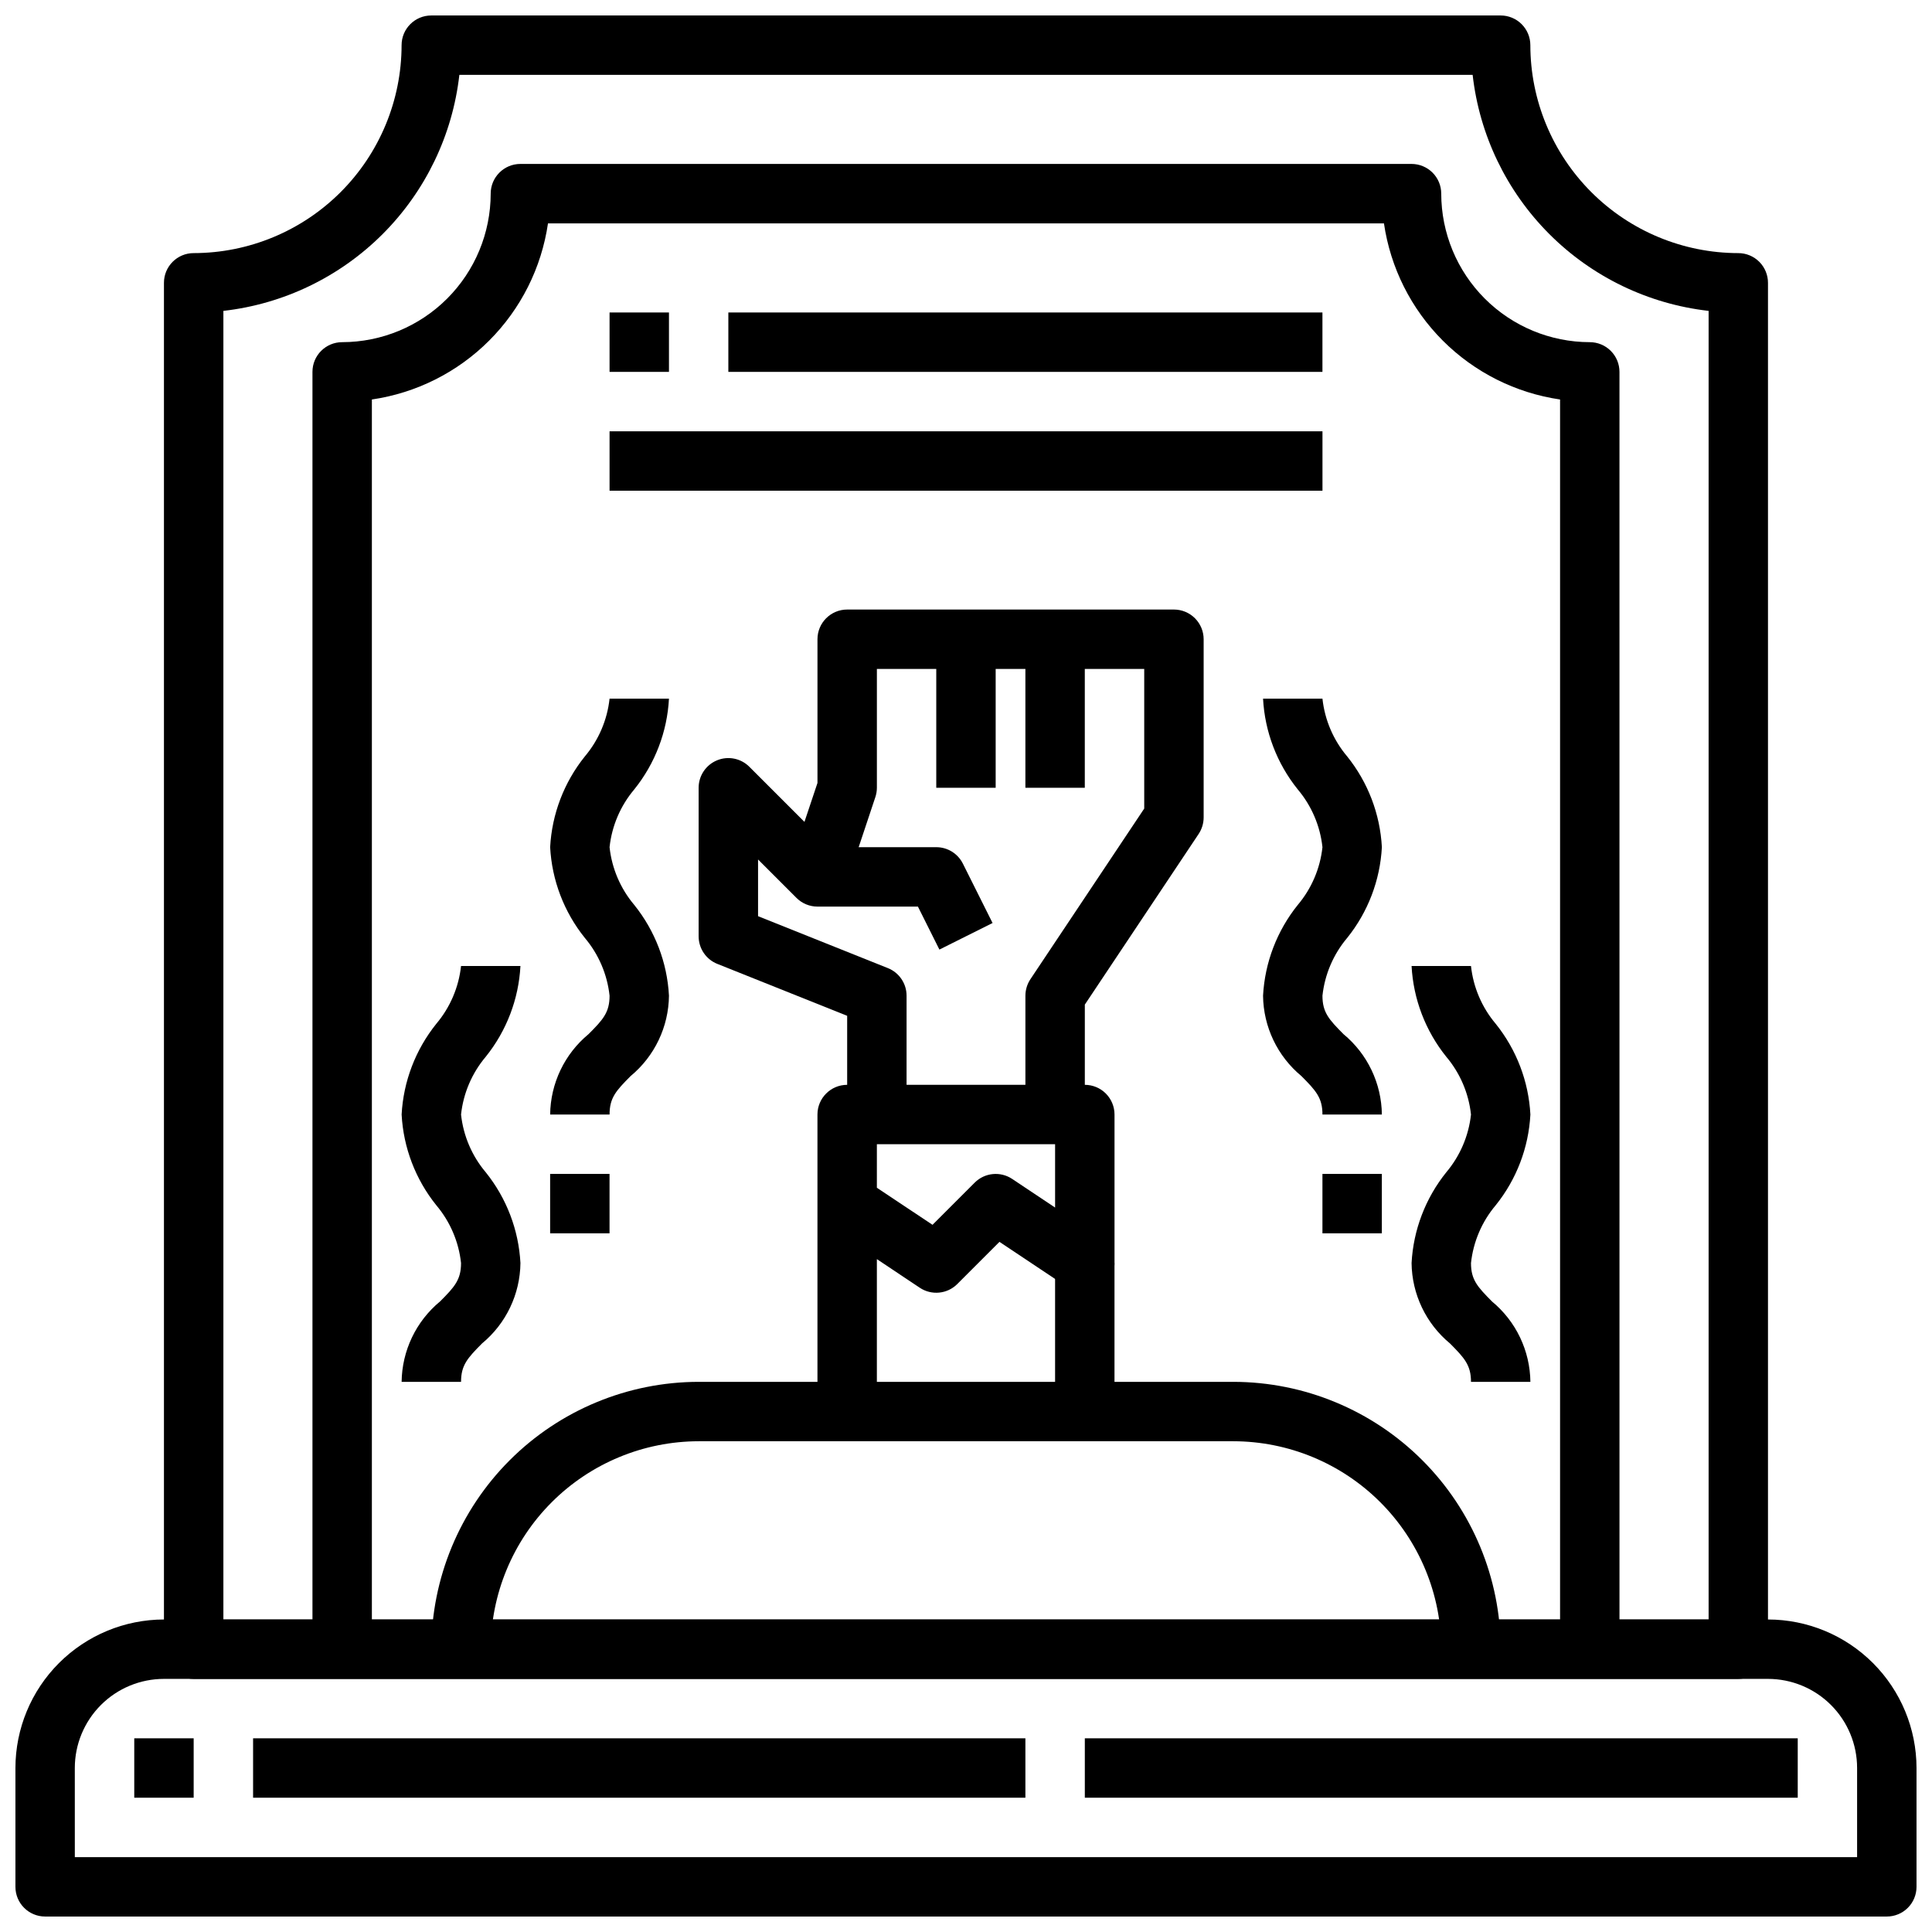
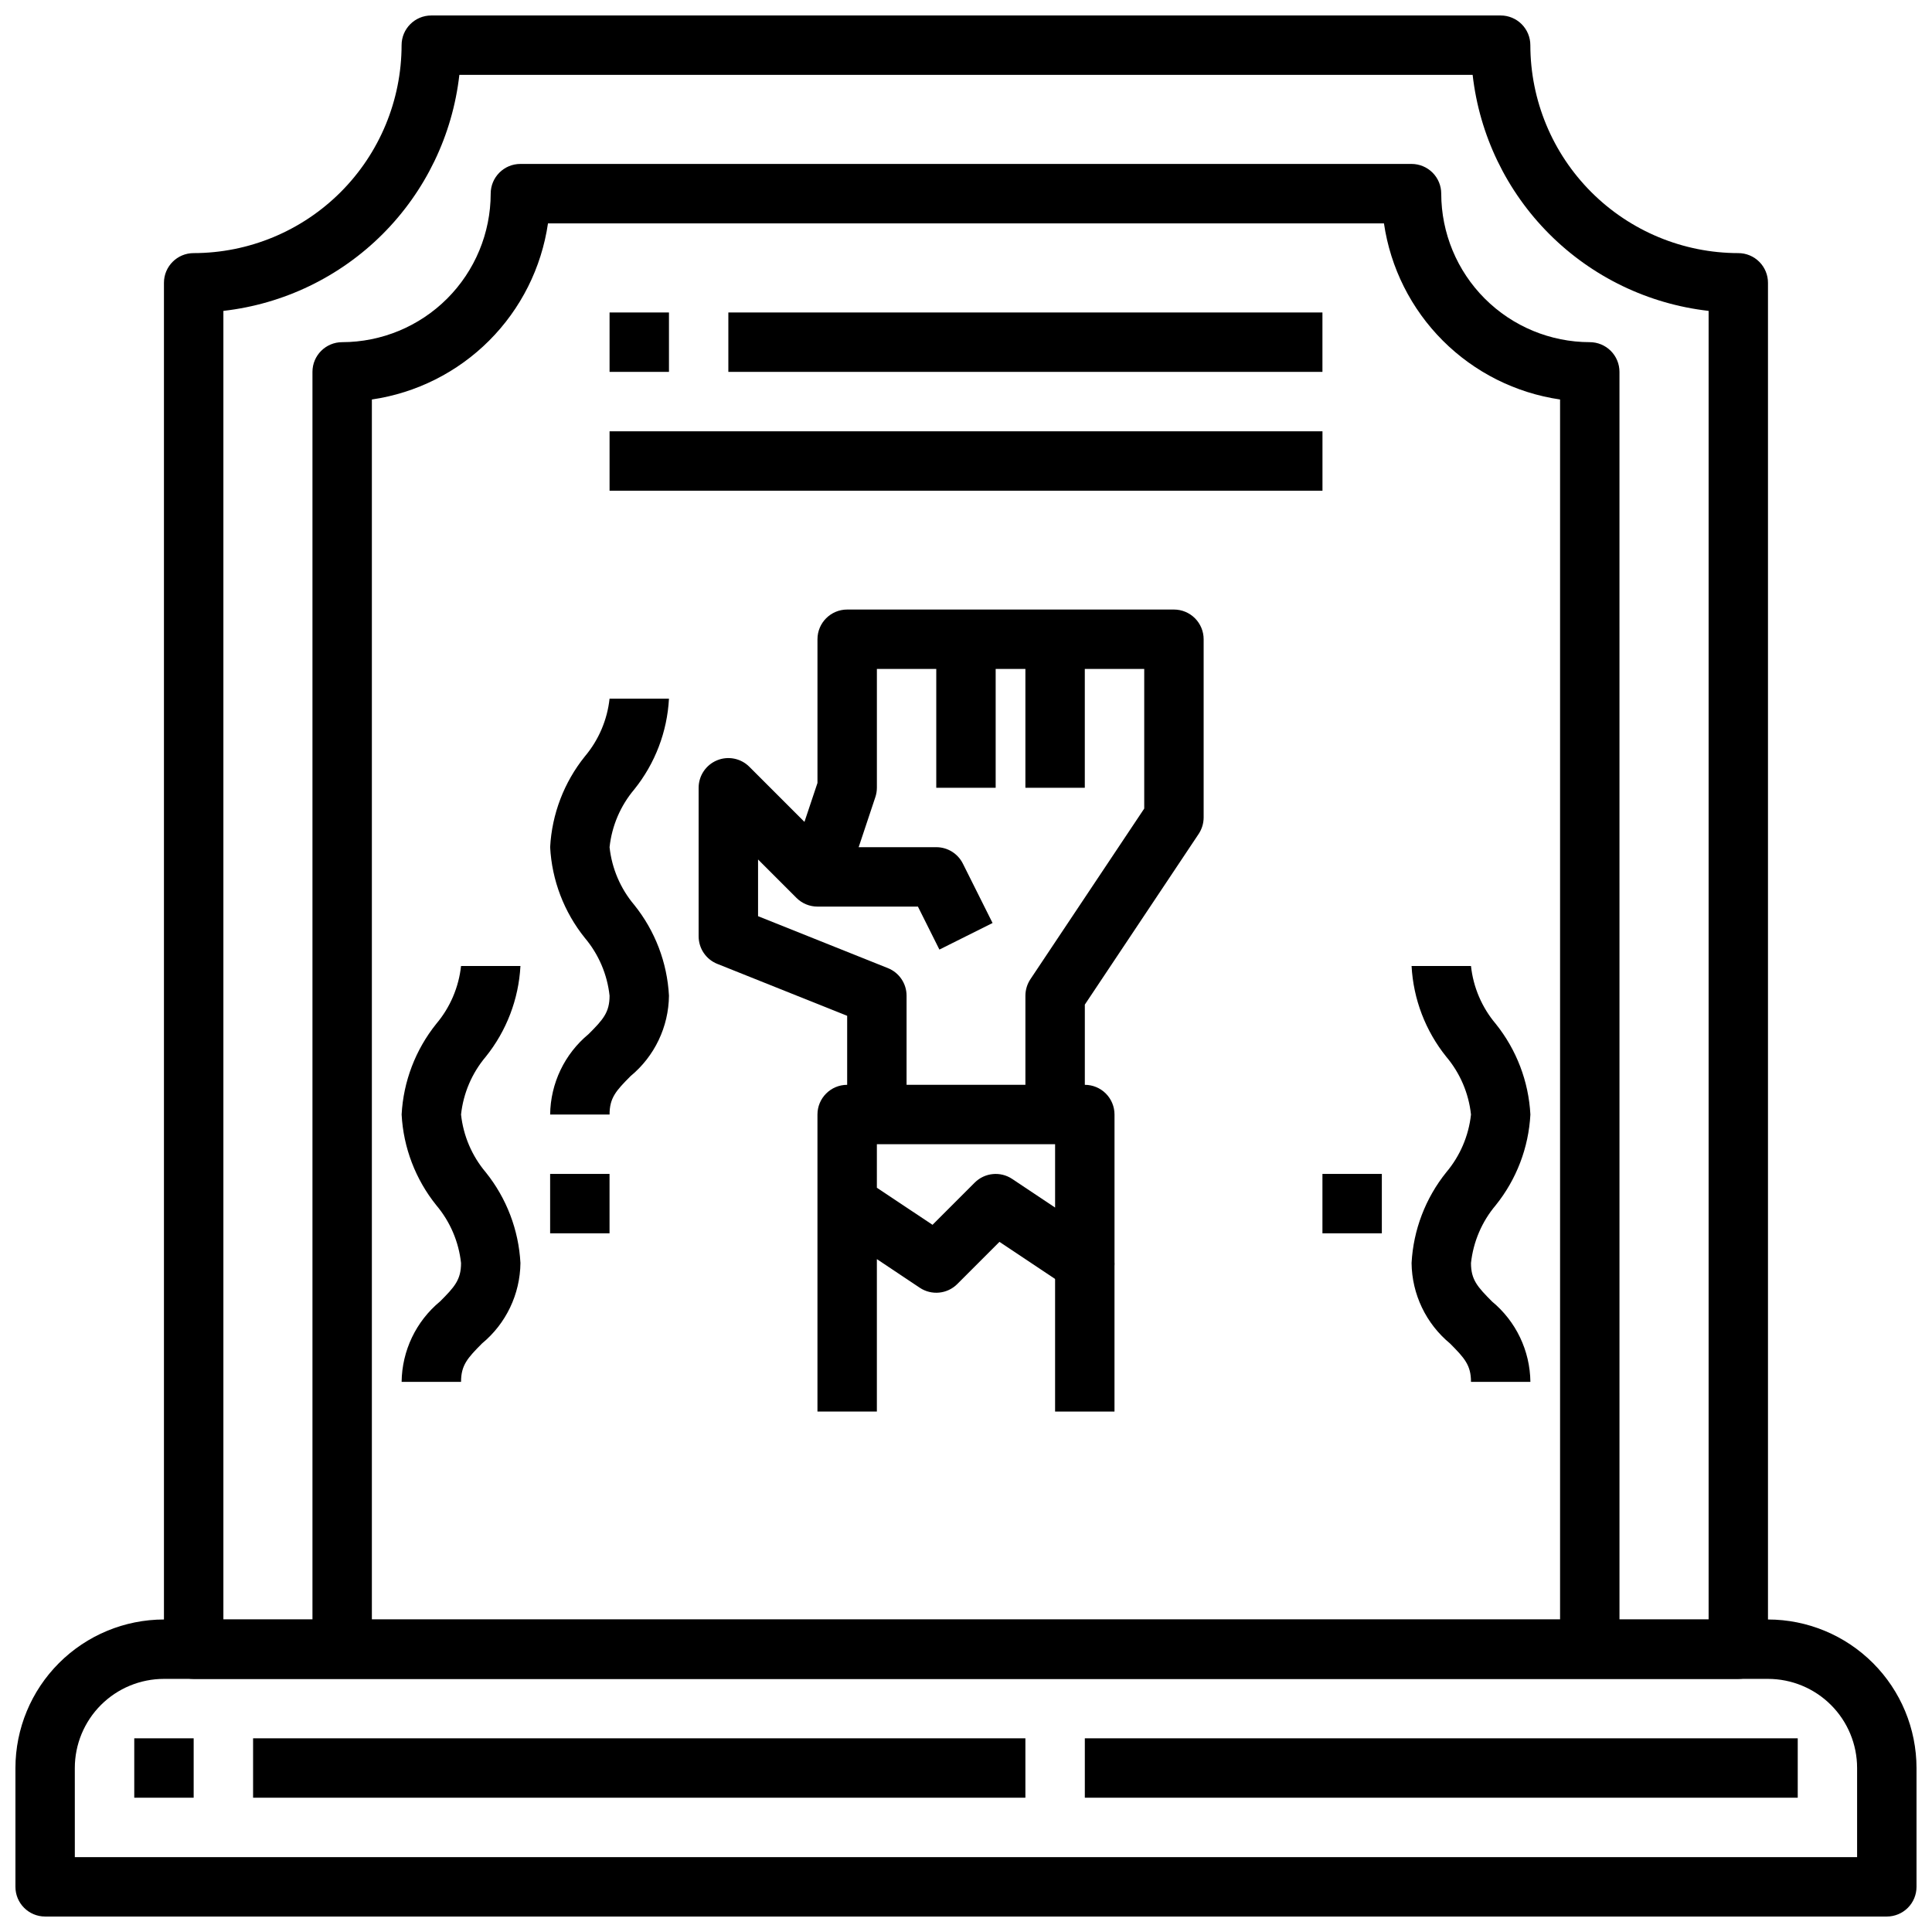
<svg xmlns="http://www.w3.org/2000/svg" width="800px" height="800px" version="1.1" viewBox="144 144 512 512">
  <defs>
    <clipPath id="b">
      <path d="m148.09 573h503.81v78.902h-503.81z" />
    </clipPath>
    <clipPath id="a">
      <path d="m187 148.09h426v440.91h-426z" />
    </clipPath>
  </defs>
  <g clip-path="url(#b)">
    <path d="m644.03 651.9h-488.07c-4.348 0-7.871-3.523-7.871-7.871v-31.488c0.012-10.434 4.164-20.438 11.543-27.816 7.379-7.379 17.383-11.531 27.816-11.543h425.09c10.434 0.012 20.438 4.164 27.816 11.543 7.379 7.379 11.531 17.383 11.543 27.816v31.488c0 2.086-0.828 4.09-2.305 5.566-1.477 1.477-3.481 2.305-5.566 2.305zm-480.2-15.742h472.32v-23.617c0-6.262-2.488-12.27-6.918-16.699-4.43-4.43-10.438-6.918-16.699-6.918h-425.09c-6.262 0-12.27 2.488-16.699 6.918-4.43 4.43-6.918 10.438-6.918 16.699z" />
  </g>
-   <path d="m541.7 581.05h-15.746c-0.016-14.609-5.828-28.613-16.16-38.945-10.328-10.328-24.332-16.141-38.941-16.16h-141.7c-14.605 0.02-28.613 5.832-38.941 16.16-10.332 10.332-16.141 24.336-16.16 38.945h-15.746c0.023-18.785 7.492-36.793 20.773-50.074 13.285-13.281 31.293-20.754 50.074-20.773h141.7c18.781 0.02 36.793 7.492 50.074 20.773s20.754 31.289 20.773 50.074z" />
  <path d="m376.38 518.08h-15.746v-78.719c0-4.348 3.527-7.871 7.875-7.871h62.977c2.086 0 4.09 0.828 5.566 2.305 1.473 1.477 2.305 3.477 2.305 5.566v39.359c0 2.902-1.598 5.57-4.16 6.941-2.559 1.371-5.664 1.219-8.082-0.391l-18.246-12.164-11.18 11.18c-2.652 2.652-6.812 3.066-9.934 0.984l-11.375-7.59zm0-59.316 14.746 9.824 11.18-11.18-0.004 0.004c2.652-2.656 6.812-3.066 9.934-0.984l11.375 7.59v-16.785h-47.23z" />
  <path d="m423.61 478.72h15.742v39.359h-15.742z" />
  <path d="m384.25 439.36h-15.742v-26.16l-34.41-13.762v0.004c-2.992-1.195-4.953-4.094-4.953-7.316v-39.359c0.004-3.184 1.922-6.051 4.863-7.269 2.941-1.219 6.324-0.547 8.574 1.703l21.312 21.312h28.227c2.984-0.004 5.715 1.684 7.047 4.352l7.871 15.742-14.09 7.039-5.691-11.391h-26.625c-2.086 0-4.09-0.828-5.562-2.305l-10.18-10.18v15.027l34.41 13.762c2.988 1.195 4.949 4.09 4.949 7.312z" />
  <path d="m431.49 439.36h-15.746v-31.488c0.004-1.555 0.461-3.074 1.324-4.371l30.164-45.223v-37h-70.848v31.488c-0.004 0.848-0.141 1.688-0.41 2.488l-7.871 23.617-14.957-4.977 7.492-22.402v-38.086c0-4.348 3.527-7.871 7.875-7.871h86.59c2.09 0 4.09 0.828 5.566 2.305 1.477 1.477 2.309 3.481 2.309 5.566v47.23c-0.004 1.555-0.465 3.074-1.324 4.371l-30.164 45.223z" />
  <path d="m392.12 313.41h15.742v39.359h-15.742z" />
  <path d="m415.74 313.41h15.742v39.359h-15.742z" />
  <g clip-path="url(#a)">
    <path d="m604.67 588.93h-409.35c-4.348 0-7.871-3.523-7.871-7.871v-362.11c0-4.348 3.523-7.871 7.871-7.871 14.609-0.016 28.617-5.828 38.949-16.16 10.328-10.328 16.141-24.336 16.156-38.945 0-4.348 3.523-7.871 7.871-7.871h283.39c2.086 0 4.09 0.828 5.566 2.305 1.477 1.477 2.305 3.481 2.305 5.566 0.016 14.609 5.828 28.617 16.16 38.945 10.328 10.332 24.336 16.145 38.945 16.16 2.086 0 4.09 0.828 5.566 2.305 1.477 1.477 2.305 3.481 2.305 5.566v362.11c0 2.09-0.828 4.09-2.305 5.566-1.477 1.477-3.481 2.305-5.566 2.305zm-401.47-15.742h393.6v-346.8c-15.965-1.812-30.84-8.984-42.199-20.344-11.359-11.363-18.527-26.238-20.336-42.203h-268.53c-1.809 15.965-8.98 30.84-20.34 42.203-11.359 11.359-26.234 18.531-42.195 20.344z" />
  </g>
  <path d="m573.18 581.05h-15.746v-331.18c-11.766-1.719-22.664-7.188-31.074-15.598-8.41-8.41-13.879-19.309-15.598-31.074h-221.54c-1.719 11.766-7.188 22.664-15.598 31.074-8.406 8.41-19.309 13.879-31.074 15.598v331.18h-15.746v-338.5c0-4.348 3.527-7.871 7.875-7.871 10.434-0.016 20.438-4.164 27.816-11.543 7.379-7.379 11.531-17.383 11.543-27.82 0-4.348 3.523-7.871 7.871-7.871h236.16c2.09 0 4.09 0.832 5.566 2.305 1.477 1.477 2.305 3.481 2.305 5.566 0.016 10.438 4.164 20.441 11.543 27.82 7.379 7.379 17.383 11.527 27.82 11.543 2.086 0 4.09 0.828 5.566 2.305 1.477 1.477 2.305 3.477 2.305 5.566z" />
  <path d="m305.54 226.81h15.742v15.742h-15.742z" />
  <path d="m337.02 226.81h157.44v15.742h-157.44z" />
  <path d="m305.54 258.3h188.93v15.742h-188.93z" />
-   <path d="m510.21 439.36h-15.746c0-4.426-1.707-6.297-5.566-10.18h0.004c-6.363-5.258-10.086-13.055-10.18-21.309 0.469-8.781 3.684-17.195 9.195-24.051 3.66-4.336 5.941-9.668 6.547-15.309-0.605-5.644-2.887-10.977-6.547-15.312-5.512-6.856-8.727-15.266-9.195-24.051h15.742c0.609 5.644 2.891 10.977 6.551 15.312 5.512 6.856 8.727 15.266 9.195 24.051-0.469 8.781-3.684 17.195-9.195 24.047-3.66 4.336-5.941 9.668-6.551 15.312 0 4.426 1.707 6.297 5.566 10.18 6.363 5.258 10.086 13.055 10.18 21.309z" />
  <path d="m494.46 455.1h15.742v15.742h-15.742z" />
  <path d="m549.57 510.21h-15.742c0-4.426-1.707-6.297-5.566-10.18-6.363-5.258-10.086-13.055-10.18-21.309 0.469-8.781 3.684-17.195 9.195-24.051 3.66-4.336 5.941-9.668 6.551-15.309-0.609-5.644-2.891-10.977-6.551-15.312-5.512-6.852-8.727-15.266-9.195-24.047h15.746c0.605 5.641 2.887 10.973 6.547 15.309 5.512 6.856 8.73 15.27 9.195 24.051-0.465 8.781-3.684 17.195-9.195 24.047-3.66 4.336-5.941 9.668-6.547 15.312 0 4.426 1.707 6.297 5.566 10.18h-0.004c6.363 5.258 10.086 13.055 10.18 21.309z" />
  <path d="m305.54 439.36h-15.746c0.094-8.254 3.816-16.051 10.18-21.309 3.856-3.856 5.566-5.754 5.566-10.18-0.609-5.644-2.891-10.977-6.551-15.312-5.512-6.852-8.727-15.266-9.195-24.047 0.469-8.785 3.684-17.195 9.195-24.051 3.66-4.336 5.941-9.668 6.551-15.312h15.742c-0.465 8.785-3.684 17.195-9.195 24.051-3.66 4.336-5.941 9.668-6.547 15.312 0.605 5.641 2.887 10.973 6.547 15.309 5.512 6.856 8.73 15.27 9.195 24.051-0.09 8.254-3.816 16.051-10.176 21.309-3.859 3.883-5.566 5.754-5.566 10.18z" />
  <path d="m289.79 455.1h15.742v15.742h-15.742z" />
  <path d="m266.18 510.21h-15.746c0.094-8.254 3.816-16.051 10.18-21.309 3.856-3.856 5.566-5.754 5.566-10.18-0.609-5.644-2.891-10.977-6.551-15.312-5.512-6.852-8.727-15.266-9.195-24.047 0.469-8.781 3.684-17.195 9.195-24.051 3.66-4.336 5.941-9.668 6.551-15.309h15.742c-0.469 8.781-3.684 17.195-9.195 24.047-3.66 4.336-5.941 9.668-6.547 15.312 0.605 5.641 2.887 10.973 6.547 15.309 5.512 6.856 8.727 15.27 9.195 24.051-0.094 8.254-3.816 16.051-10.18 21.309-3.856 3.883-5.562 5.754-5.562 10.18z" />
  <path d="m179.58 604.67h15.742v15.742h-15.742z" />
  <path d="m211.07 604.67h204.67v15.742h-204.67z" />
  <path d="m431.49 604.67h188.93v15.742h-188.93z" />
</svg>